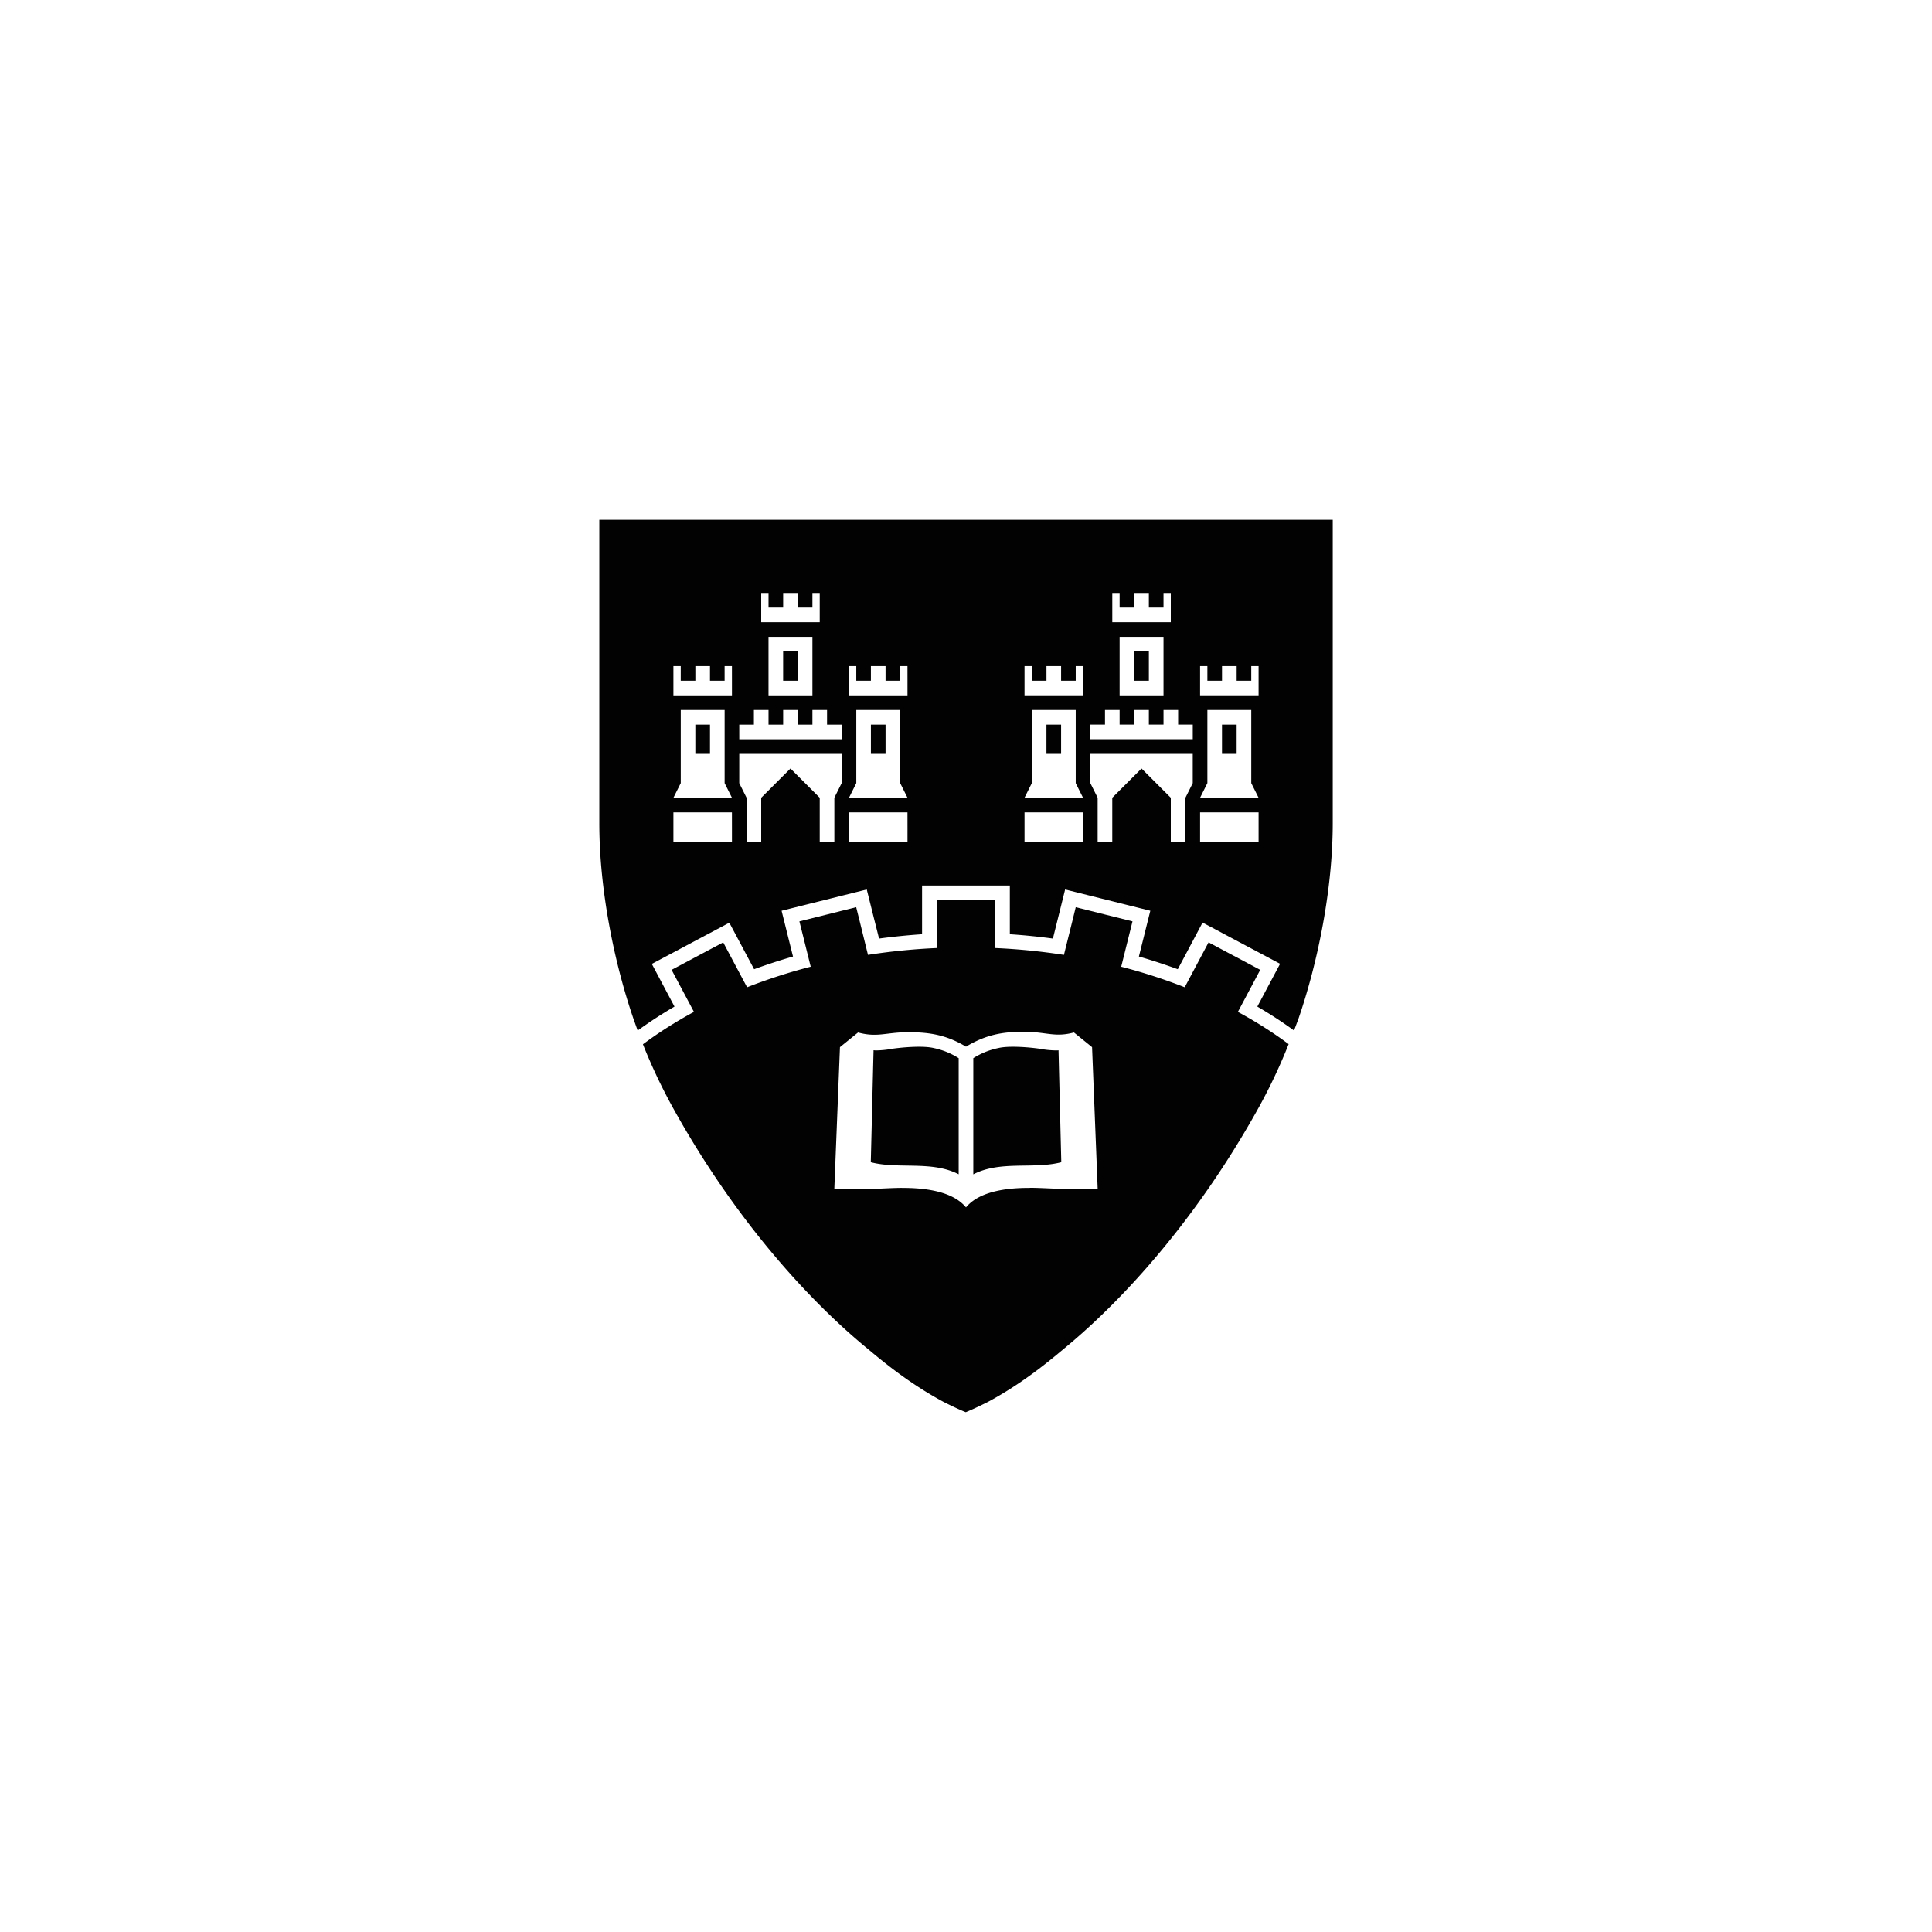
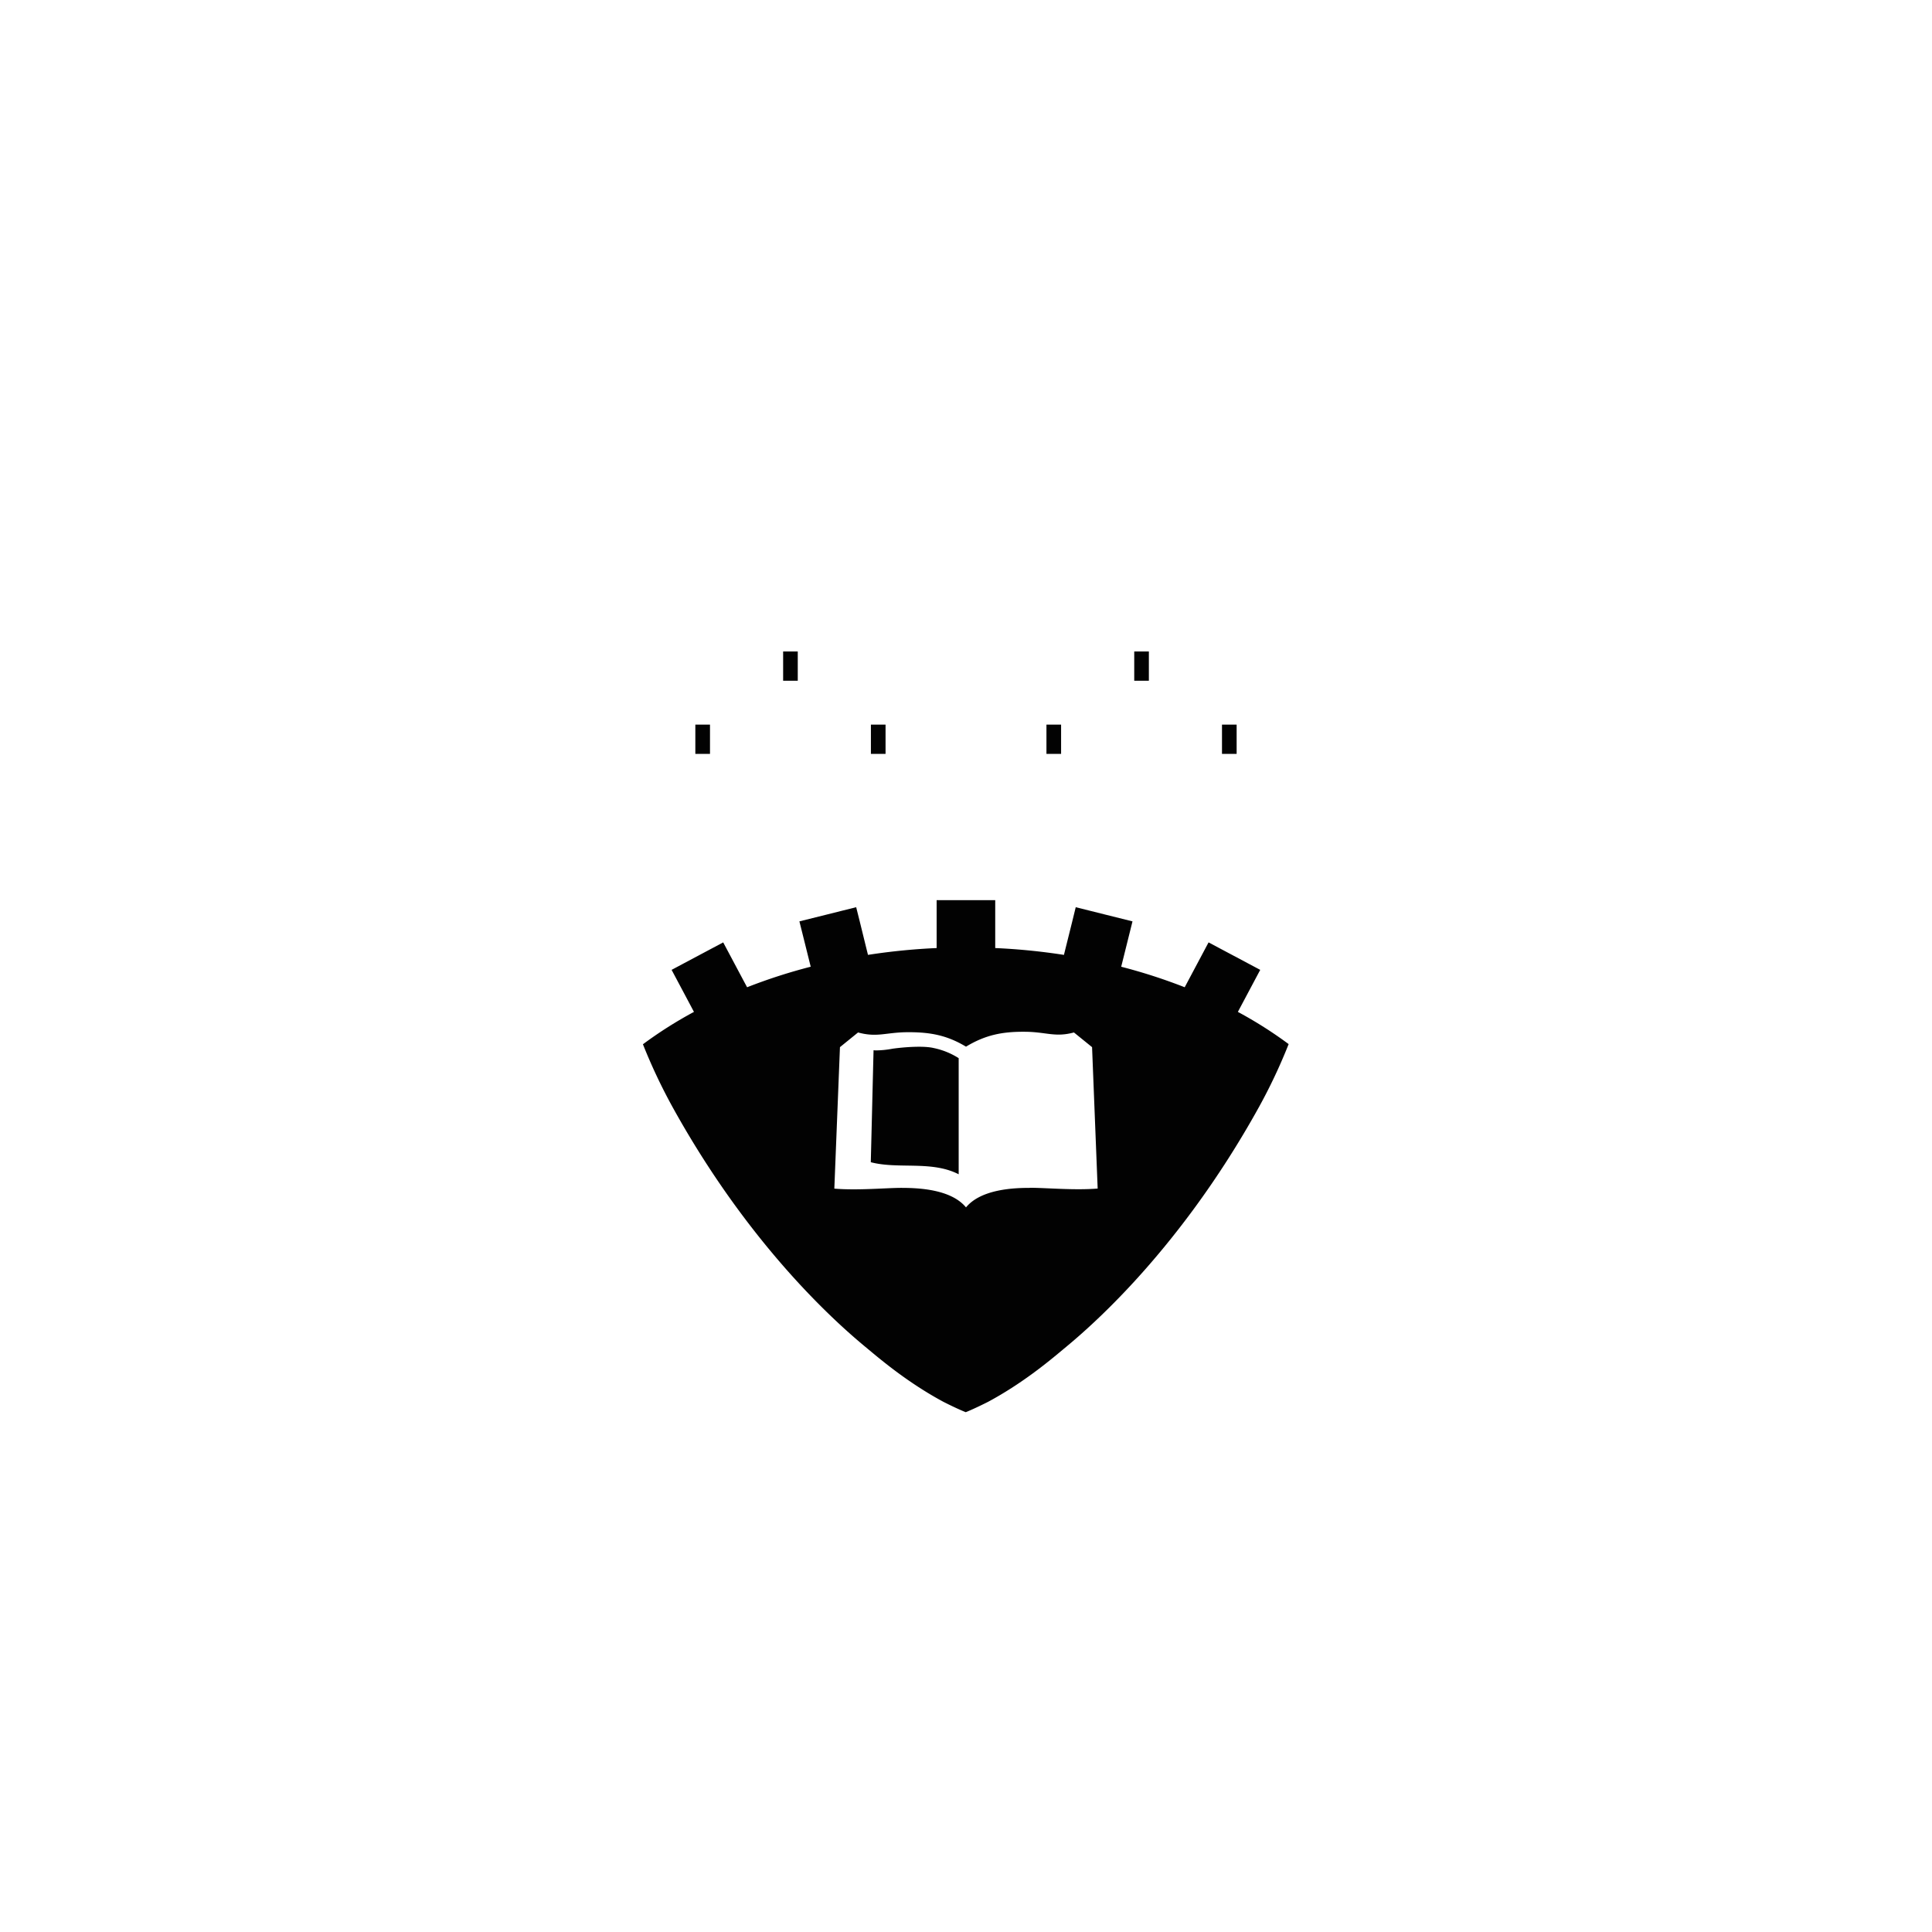
<svg xmlns="http://www.w3.org/2000/svg" id="Layer_1" data-name="Layer 1" viewBox="0 0 1000 1000">
  <defs>
    <style>.cls-1{fill:#020202;}</style>
  </defs>
  <path class="cls-1" d="M640.72,523.76l.9-1.7,3.56-6.69L652.29,502l-6.68-3.55-20.06-10.67-10.67,20.06L613.2,511a283.91,283.91,0,0,0-32.87-10.62l.36-1.43,3.66-14.7,1.83-7.35-14.68-3.66-7.35-1.84-7.35-1.83L555,476.92l-1.83,7.35-1.83,7.34-.65,2.64a324.36,324.36,0,0,0-35.56-3.54V465.92H484.8v24.79a326.29,326.29,0,0,0-35.53,3.53l-.66-2.63L445,476.92l-1.84-7.35-7.35,1.83-7.34,1.84-14.7,3.66,1.84,7.35,3.66,14.7.36,1.42A284.07,284.07,0,0,0,386.7,511L385,507.84l-10.67-20.06-20.05,10.67L347.62,502l7.12,13.37,3.55,6.69.9,1.69a217.07,217.07,0,0,0-26.41,16.76,287.87,287.87,0,0,0,15.13,32.13c43.89,79.56,94.14,119.59,101.94,126.11s21.25,17.58,38.45,26.83c6.55,3.32,10.32,4.87,11.4,5.3l.17.07.17-.07c1.08-.43,4.85-2,11.4-5.3,17.21-9.25,30.66-20.3,38.46-26.83s58-46.55,101.94-126.11A284,284,0,0,0,667,540.42a216.71,216.71,0,0,0-26.27-16.66M533,614.84c-8,0-25.16.58-33,10.1-7.84-9.52-25-10.06-33-10.1s-22.95,1.42-35.15.39L434.76,542l9.37-7.6c9.77,2.68,14.3,0,25.24-.13,12-.1,20.69,1.52,30.63,7.48,9.94-6,18.62-7.82,30.63-7.71,10.94.09,15.47,3,25.24.36l9.38,7.6,2.9,73.19c-12.2,1-27.12-.43-35.15-.39" />
  <path class="cls-1" d="M496.21,607.81c-14-7.21-31.24-2.51-45.49-6.25l.59-23.72s.68-27.93.84-34.23c.35,0,.7.07,1.07.08a48.56,48.56,0,0,0,8.81-.89c6.3-.87,16-1.57,21.24-.34a38.73,38.73,0,0,1,12.94,5.24" />
-   <path class="cls-1" d="M503.78,607.81V547.7a38.71,38.71,0,0,1,13-5.24c5.19-1.23,14.93-.53,21.23.34a48.56,48.56,0,0,0,8.81.89c.37,0,.72,0,1.07-.08.16,6.3.84,34.23.84,34.23l.59,23.72c-14.25,3.74-31.51-1-45.49,6.25" />
  <polyline class="cls-1" points="450.78 382.63 450.78 390.21 458.36 390.21 458.36 375.06 450.78 375.06" />
  <polyline class="cls-1" points="587.08 344.77 587.08 352.35 594.65 352.35 594.65 337.2 587.08 337.2" />
  <polyline class="cls-1" points="405.35 344.77 405.35 352.35 412.92 352.35 412.92 337.2 405.35 337.2" />
  <polyline class="cls-1" points="359.91 382.63 359.91 390.21 367.49 390.21 367.49 375.06 359.91 375.06" />
  <polyline class="cls-1" points="541.64 382.63 541.64 390.21 549.22 390.21 549.22 375.06 541.64 375.06" />
-   <path class="cls-1" d="M310.21,269.05V426.28c0,33.54,7.44,71.33,17.77,101.33l2.08,5.8A224.23,224.23,0,0,1,349.12,521l-4.63-8.7-7.11-13.38L348.53,493l18.89-10.05,3.4-1.81,6.68-3.55,11.72,22,1.11,2.08q9.81-3.6,20.13-6.57l-2.25-9-1.83-7.35-1.83-7.34,14.69-3.67,29.39-7.33,1.84,7.35,1.83,7.35L455,485.8q11-1.47,22.26-2.24v-25.2h45.43v25.2q11.31.75,22.29,2.25l2.67-10.71,1.83-7.35,1.83-7.35,29.39,7.33,14.7,3.67-3.66,14.69-2.25,9q10.32,3,20.12,6.58l1.12-2.09,4.61-8.67,7.1-13.38,6.7,3.55q11.67,6.23,23.35,12.42l10.08,5.36L650.79,521q10,5.84,19,12.39l2.21-5.87c10.35-30,17.82-67.91,17.82-101.52V269.05M394,314.49v-7.58h3.79v7.58h7.57v-7.58h7.57v7.58h7.58v-7.58h3.78v15.15H394Zm26.51,15.14v30.29H397.78V329.63H420.5Zm-37.87,45.43h7.58v-7.57h7.57v7.57h7.57v-7.57h7.57v7.57h7.58v-7.57h7.57v7.57h7.57v7.57h-53Zm-3.78,53v7.57H348.56V420.49h30.29Zm-3.79-15.15h-26.5l3.79-7.57V367.49h22.71v37.86l3.79,7.57Zm3.79-60.57v7.57H348.56V344.77h3.79v7.58h7.57v-7.58h7.57v7.58h7.57v-7.58h3.79Zm53,60.57v22.72h-7.57V412.92l-15.14-15.14L394,412.92v22.72h-7.57V412.92l-3.79-7.57V390.21h53v15.14Zm37.86,15.15v7.57H439.43V420.49h30.28Zm-3.78-15.15h-26.5l3.78-7.57V367.49h22.72v37.86l3.78,7.57Zm3.78-60.57v7.57H439.43V344.77h3.78v7.58h7.57v-7.58h7.58v7.58h7.57v-7.58h3.78Zm106-37.86v-7.58h3.79v7.58h7.57v-7.58h7.57v7.58h7.58v-7.58H606v15.15H575.72Zm26.51,15.14v30.29H579.51V329.63h22.72Zm-37.86,45.43h7.57v-7.57h7.57v7.57h7.57v-7.57h7.57v7.57h7.58v-7.57h7.57v7.57h7.57v7.57h-53Zm-3.79,53v7.57H530.29V420.49h30.29Zm-3.79-15.15h-26.5l3.79-7.57V367.49h22.71v37.86l3.79,7.57Zm3.79-60.57v7.57H530.29V344.77h3.79v7.58h7.57v-7.58h7.57v7.58h7.57v-7.58h3.79Zm53,60.57v22.72H606V412.92l-15.14-15.14-15.15,15.14v22.72h-7.57V412.92l-3.78-7.57V390.21h53v15.14Zm37.86,15.15v7.57H621.16V420.49h30.28Zm-3.79-15.15H621.16l3.78-7.57V367.49h22.71v37.86l3.79,7.57Zm3.79-60.57v7.57H621.16V344.77h3.78v7.58h7.57v-7.58h7.58v7.58h7.56v-7.58h3.79Z" />
  <polyline class="cls-1" points="632.5 382.63 632.5 390.21 640.08 390.21 640.08 375.06 632.5 375.06" />
</svg>